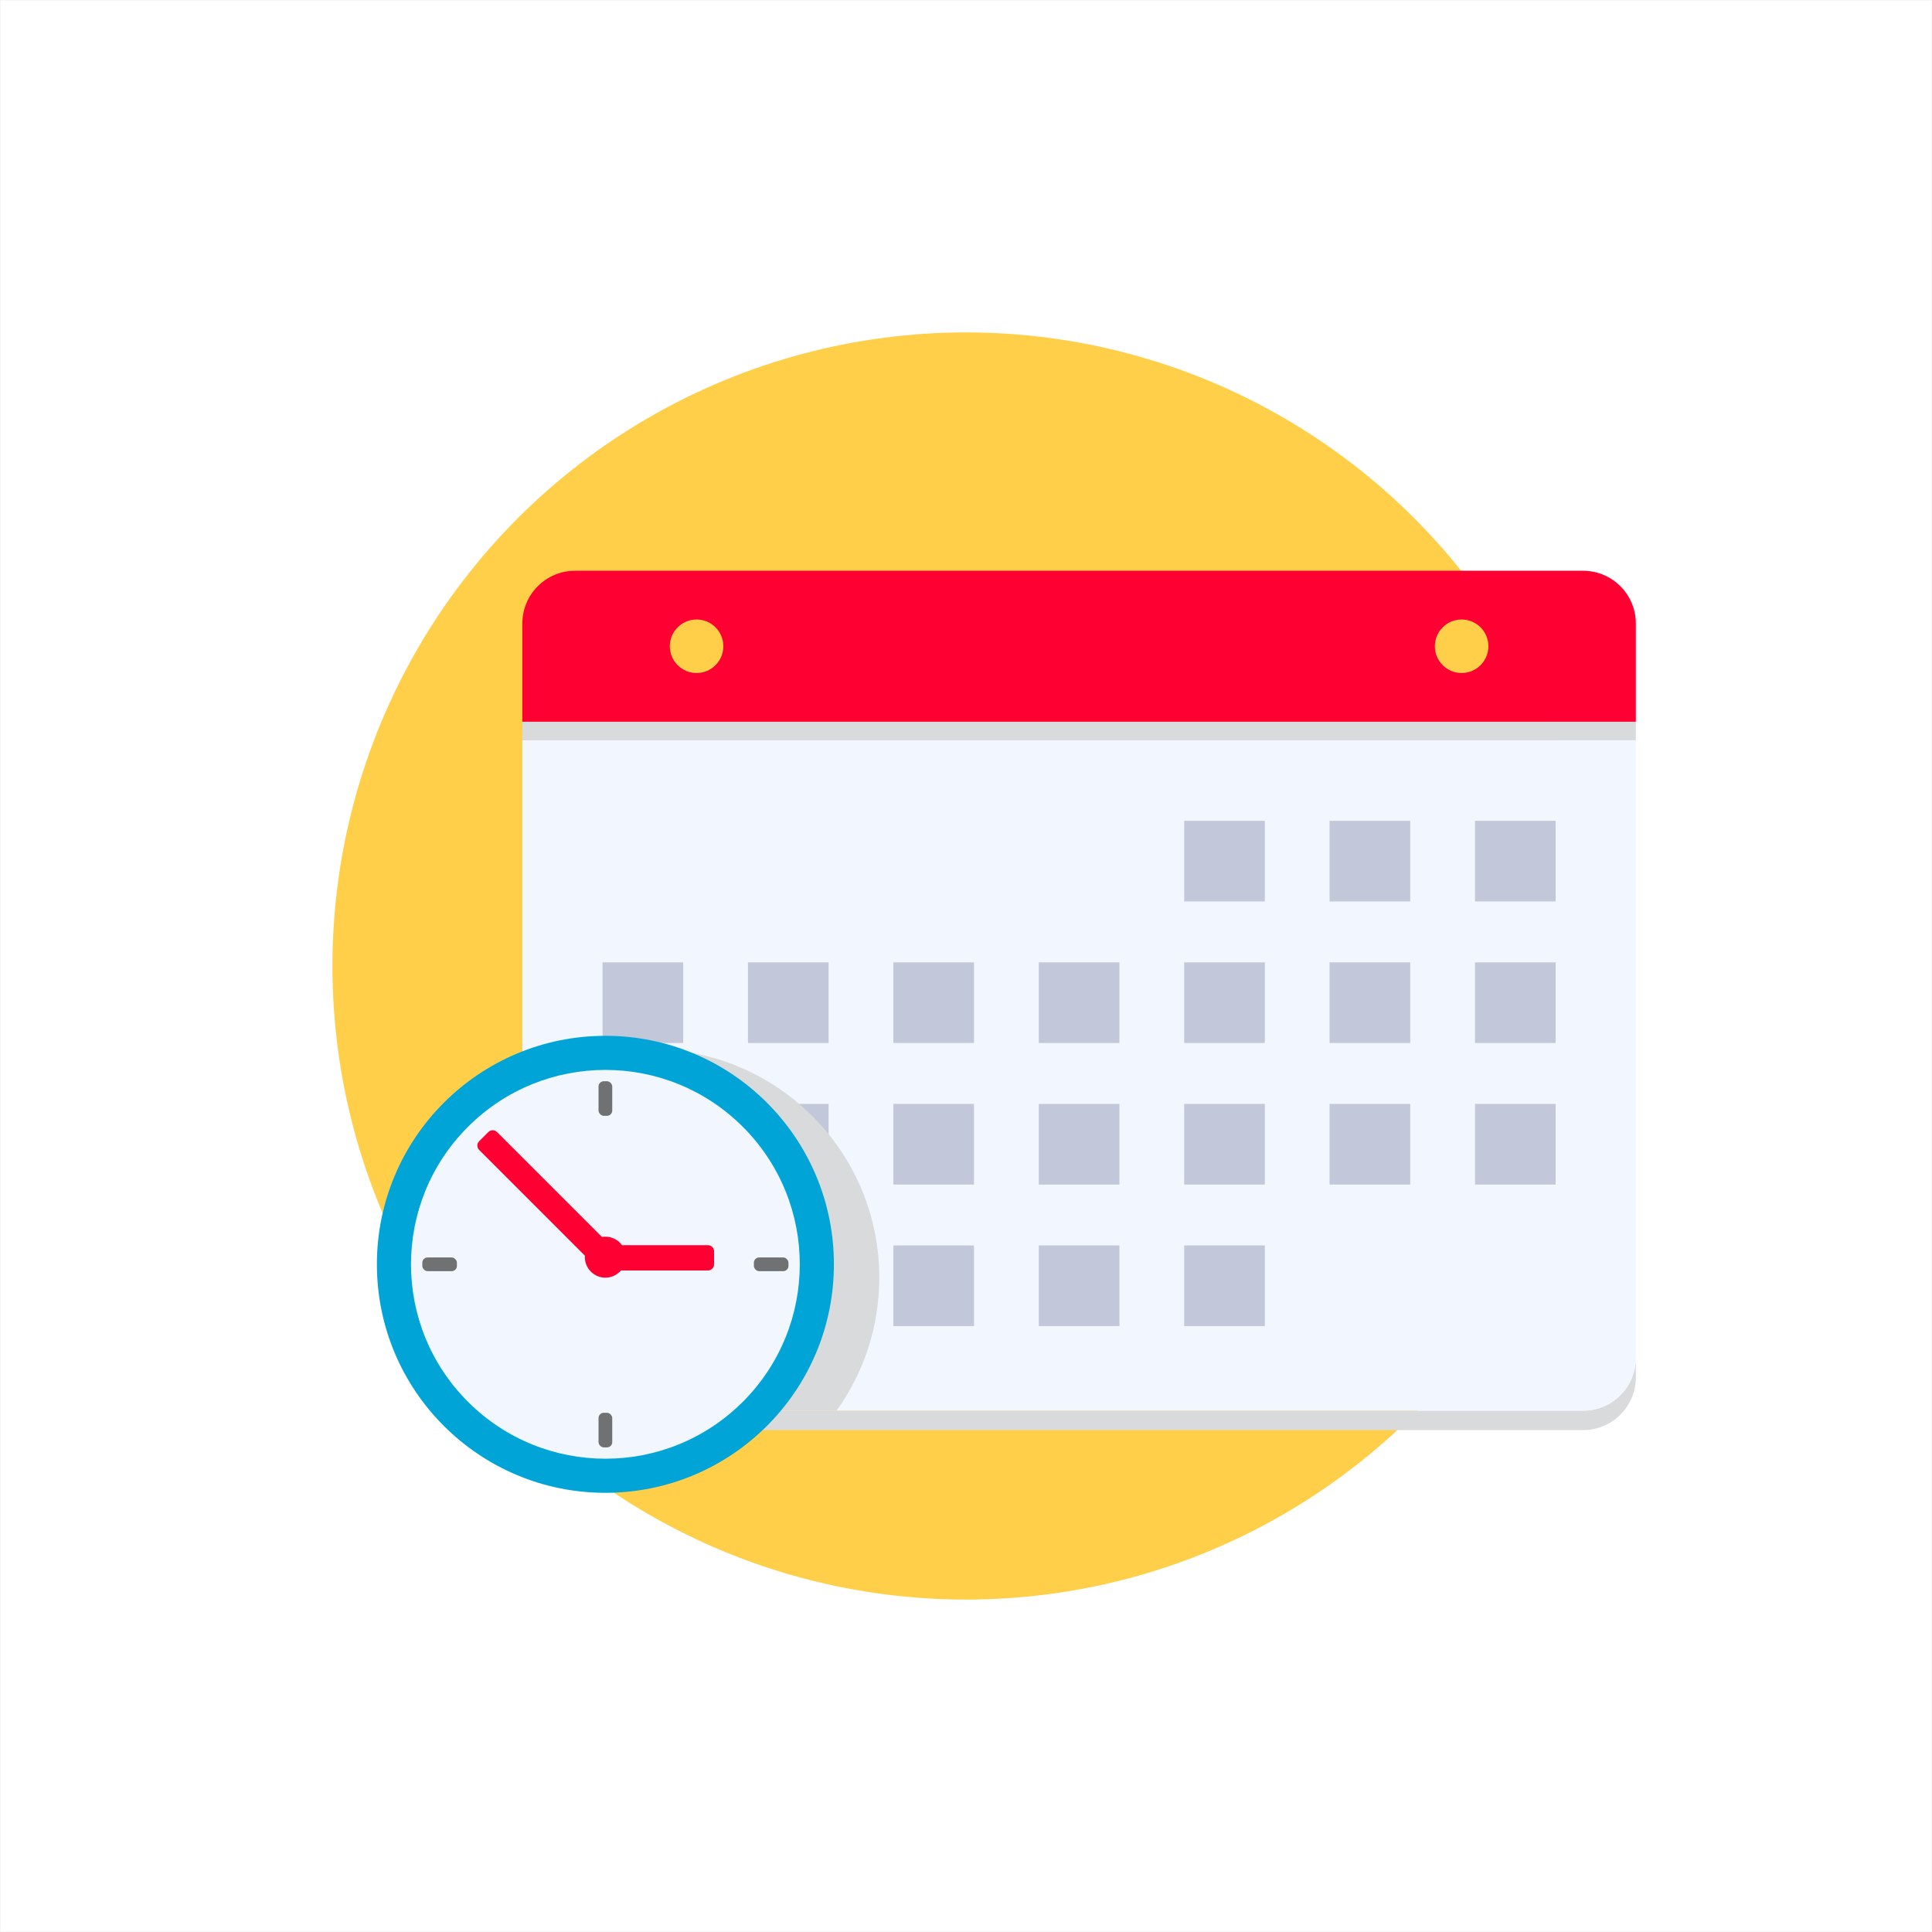
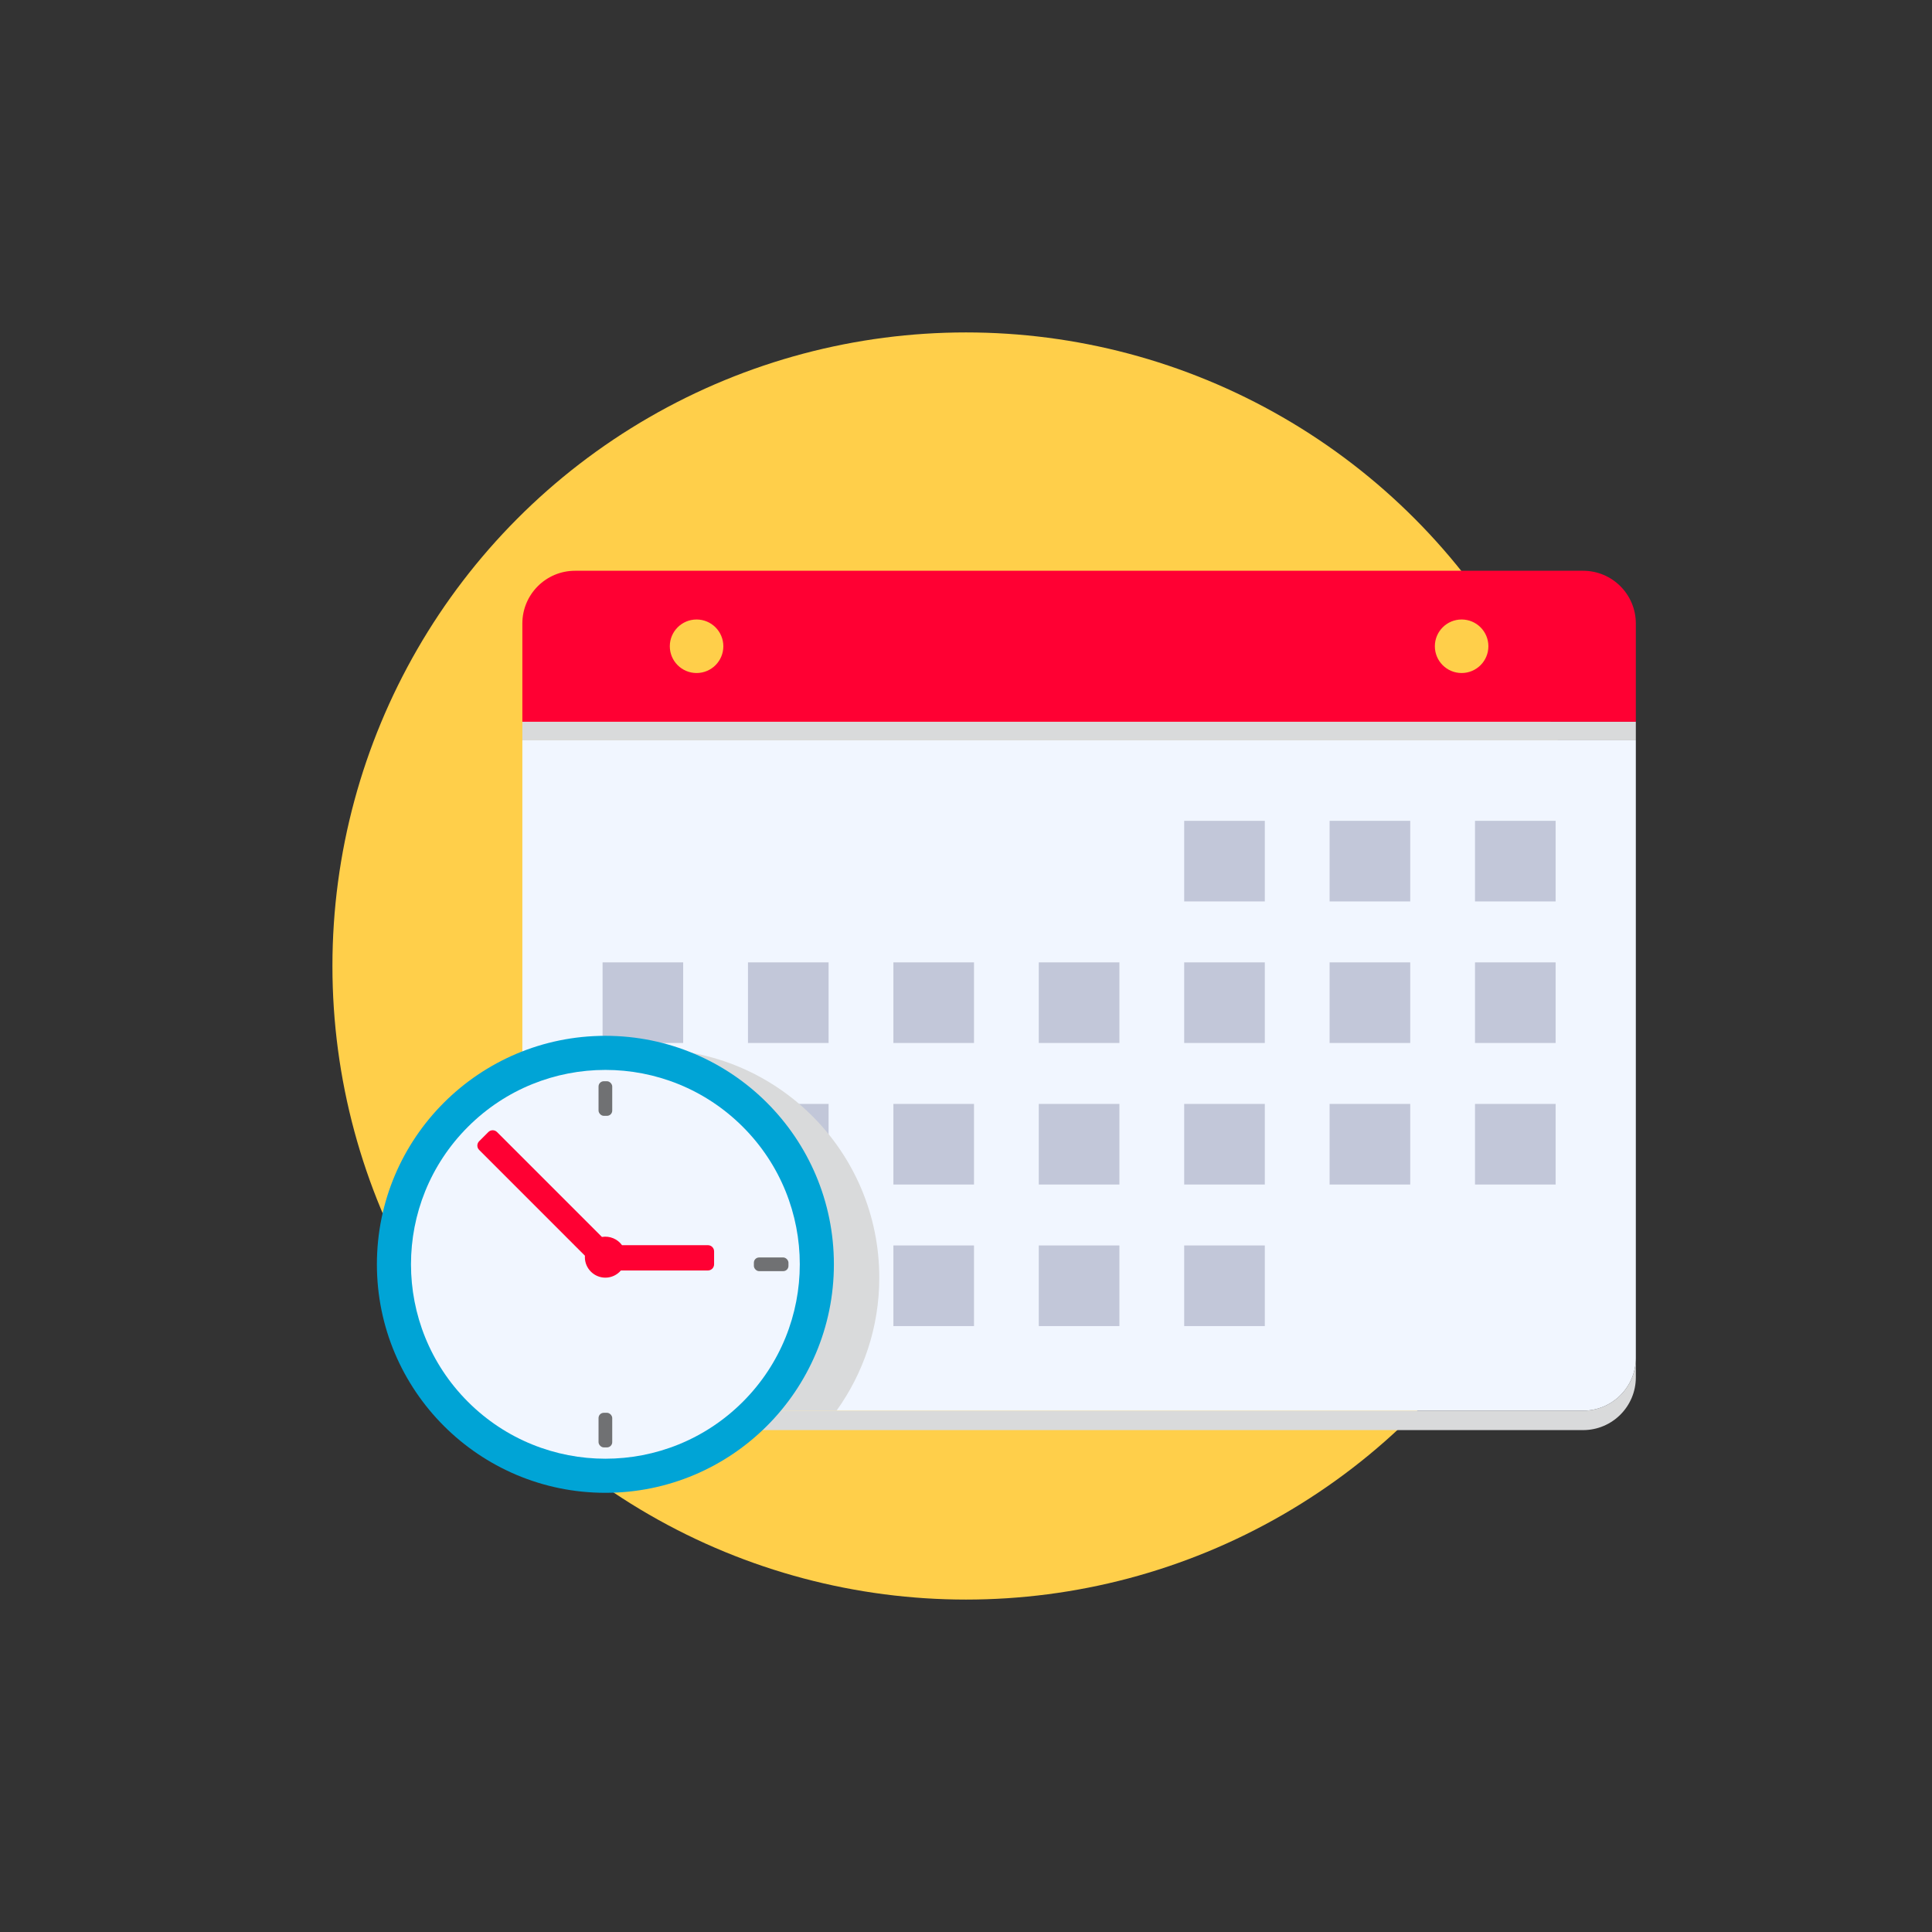
<svg xmlns="http://www.w3.org/2000/svg" viewBox="0 0 2452.52 2452.52">
  <rect x="0" y="0" width="2452.52" height="2452.52" fill="#333333" stroke="none" />
  <defs>
    <style> .cls-1 { fill: #00a4d6; } .cls-2 { fill: #f1f6ff; } .cls-3 { fill: #fff; stroke: #f6f6f6; stroke-miterlimit: 10; stroke-width: 1.03px; } .cls-4 { fill: #ffcf4a; } .cls-5, .cls-6 { fill: #d9dadb; } .cls-7 { fill: #c2c7d9; } .cls-8 { fill: #707173; } .cls-9 { isolation: isolate; } .cls-6 { mix-blend-mode: multiply; } .cls-10 { fill: #f03; } </style>
  </defs>
  <g class="cls-9">
    <g id="Capa_1">
-       <rect class="cls-3" x=".52" y=".52" width="2451.49" height="2451.49" />
      <g>
        <circle class="cls-4" cx="1226.26" cy="1226.26" r="804.27" />
        <g>
          <g>
            <g>
              <path class="cls-6" d="M2009.61,1790.74H730.04c-36.98,0-66.95-29.98-66.95-66.95v24.66c0,36.97,29.97,66.95,66.95,66.95h1279.57c36.98,0,66.95-29.98,66.95-66.95v-24.66c0,36.97-29.98,66.95-66.95,66.95Z" />
              <path class="cls-2" d="M663.09,1723.79c0,36.97,29.97,66.95,66.95,66.95h1279.57c36.98,0,66.95-29.98,66.95-66.95v-784.02H663.09v784.02Z" />
            </g>
            <rect class="cls-5" x="663.09" y="916.19" width="1413.47" height="23.57" />
            <path class="cls-7" d="M1605.58,1144.31h-102.34v-102.34h102.34v102.34ZM1790.17,1041.97h-102.34v102.34h102.34v-102.34ZM1974.75,1041.97h-102.34v102.34h102.34v-102.34ZM867.25,1221.65h-102.34v102.34h102.34v-102.34ZM1051.84,1221.65h-102.34v102.34h102.34v-102.34ZM1236.42,1221.65h-102.34v102.34h102.34v-102.34ZM1421,1221.65h-102.34v102.34h102.34v-102.34ZM1605.58,1221.65h-102.34v102.34h102.34v-102.34ZM1790.17,1221.65h-102.34v102.34h102.34v-102.34ZM1974.75,1221.65h-102.34v102.34h102.34v-102.34ZM867.25,1401.33h-102.34v102.34h102.34v-102.34ZM1051.84,1401.33h-102.34v102.34h102.34v-102.34ZM1236.42,1401.33h-102.34v102.34h102.34v-102.34ZM1421,1401.33h-102.34v102.34h102.34v-102.34ZM1605.58,1401.33h-102.34v102.34h102.34v-102.34ZM1790.17,1401.33h-102.34v102.34h102.34v-102.34ZM1974.75,1401.33h-102.34v102.34h102.34v-102.34ZM867.25,1581.01h-102.34v102.34h102.34v-102.34ZM1051.84,1581.01h-102.34v102.34h102.34v-102.34ZM1236.42,1581.01h-102.34v102.34h102.34v-102.34ZM1421,1581.01h-102.34v102.34h102.34v-102.34ZM1605.58,1581.01h-102.34v102.34h102.34v-102.34Z" />
-             <path class="cls-10" d="M2009.61,724.54H730.04c-36.98,0-66.95,29.97-66.95,66.95v124.71h1413.47v-124.71c0-36.97-29.97-66.95-66.95-66.95ZM884.25,854.35c-18.77,0-33.98-15.21-33.98-33.98s15.21-33.98,33.98-33.98,33.98,15.21,33.98,33.98-15.21,33.98-33.98,33.98ZM1855.41,854.35c-18.77,0-33.98-15.21-33.98-33.98s15.21-33.98,33.98-33.98,33.98,15.21,33.98,33.98-15.21,33.98-33.98,33.98Z" />
+             <path class="cls-10" d="M2009.61,724.54H730.04c-36.98,0-66.95,29.97-66.95,66.95v124.71h1413.47v-124.71c0-36.97-29.97-66.95-66.95-66.95ZM884.25,854.35c-18.77,0-33.98-15.21-33.98-33.98s15.21-33.98,33.98-33.98,33.98,15.21,33.98,33.98-15.21,33.98-33.98,33.98ZM1855.41,854.35c-18.77,0-33.98-15.21-33.98-33.98s15.21-33.98,33.98-33.98,33.98,15.21,33.98,33.98-15.21,33.98-33.98,33.98" />
          </g>
          <g>
            <path class="cls-6" d="M826.14,1331.85c-60.46,0-116.58,18.51-163.05,50.16v341.78c0,36.97,29.97,66.95,66.95,66.95h331.88c34.12-47.57,54.27-105.83,54.27-168.84,0-160.19-129.86-290.05-290.05-290.05Z" />
            <g>
              <g>
                <circle class="cls-1" cx="768.5" cy="1604.95" r="290.06" />
                <circle class="cls-2" cx="768.5" cy="1604.95" r="246.78" transform="translate(-909.79 1013.49) rotate(-45)" />
              </g>
              <g>
                <path class="cls-10" d="M898.69,1580.68h-109.06c-5.67-7.88-15.61-12.13-25.54-10.48l-133.14-133.14c-3.05-3.06-8-3.06-11.06,0l-11.64,11.64c-3.06,3.06-3.06,8,0,11.06l134.28,134.28c-.05.61-.08,1.22-.08,1.82,0,14.36,11.69,26.04,26.04,26.04,7.61,0,14.82-3.41,19.7-9.13h110.48c4.32,0,7.82-3.5,7.82-7.82v-16.45c0-4.32-3.5-7.82-7.82-7.82Z" />
                <g>
                  <rect class="cls-8" x="759.8" y="1793.43" width="17.38" height="43.93" rx="6.65" ry="6.65" />
                  <rect class="cls-8" x="759.8" y="1372.55" width="17.38" height="43.91" rx="6.65" ry="6.65" />
                  <rect class="cls-8" x="956.98" y="1596.25" width="43.91" height="17.39" rx="6.65" ry="6.65" />
-                   <rect class="cls-8" x="536.09" y="1596.25" width="43.93" height="17.39" rx="6.65" ry="6.65" />
                </g>
              </g>
            </g>
          </g>
        </g>
      </g>
    </g>
  </g>
</svg>